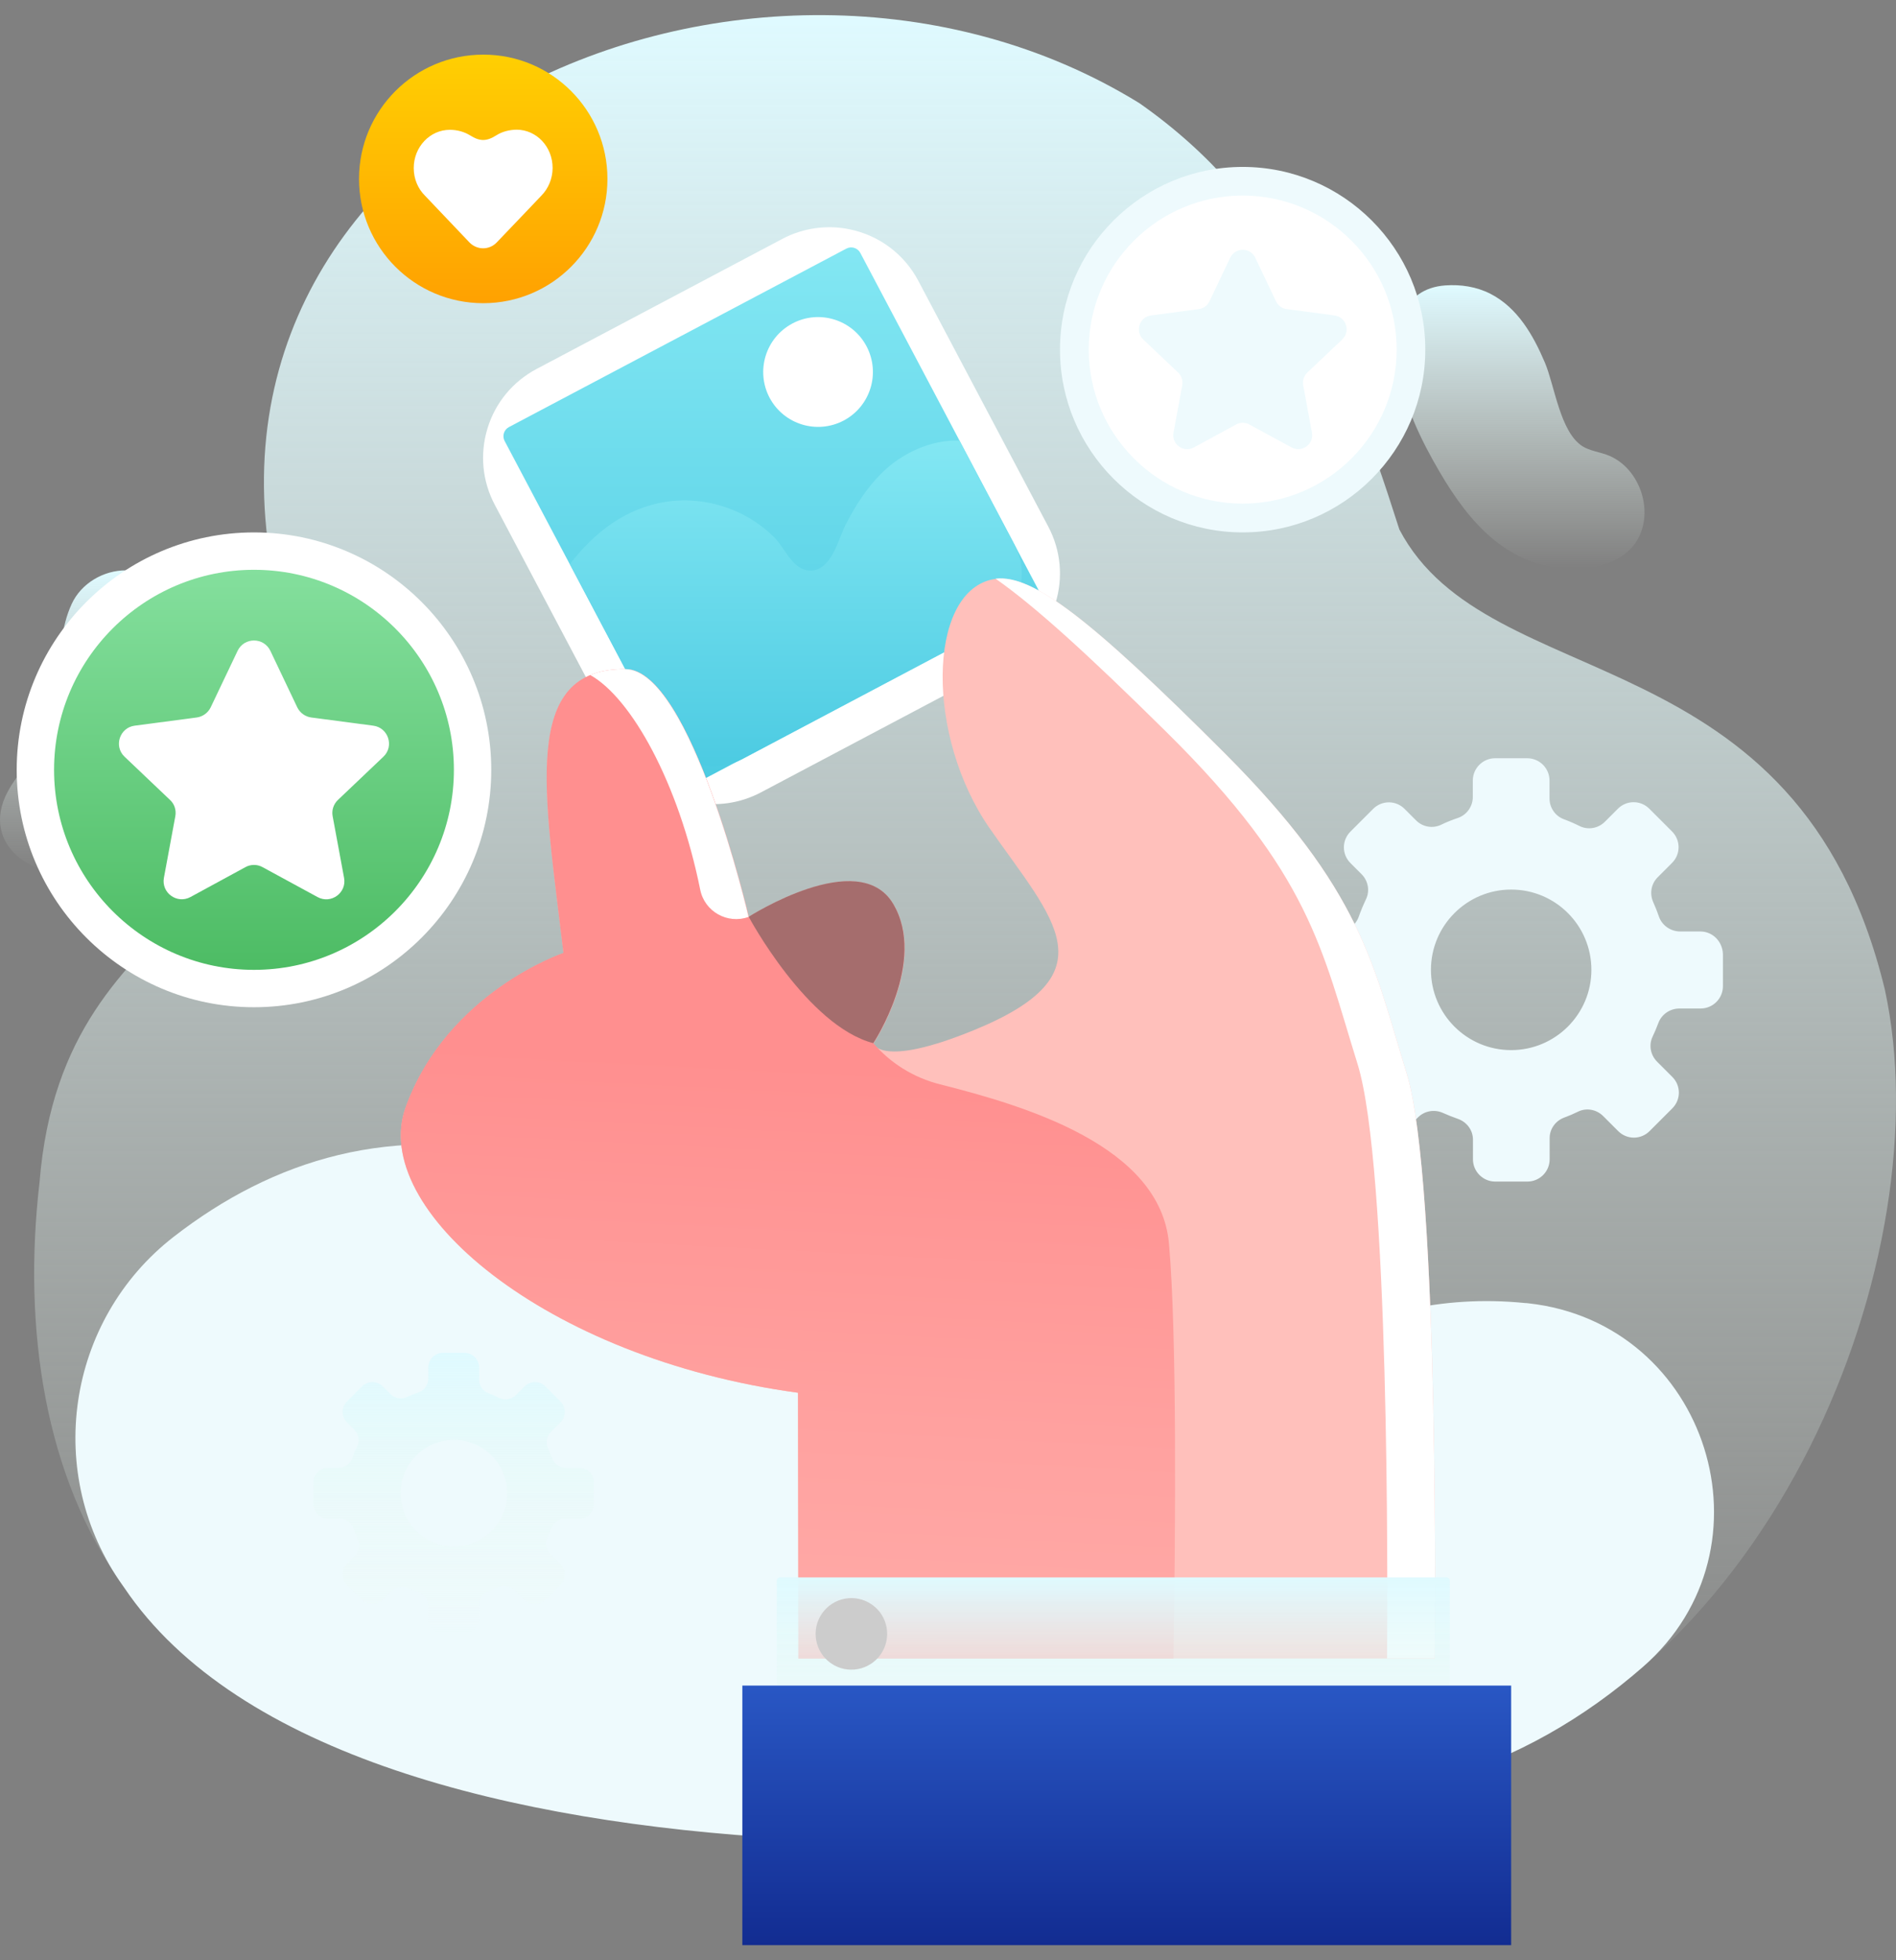
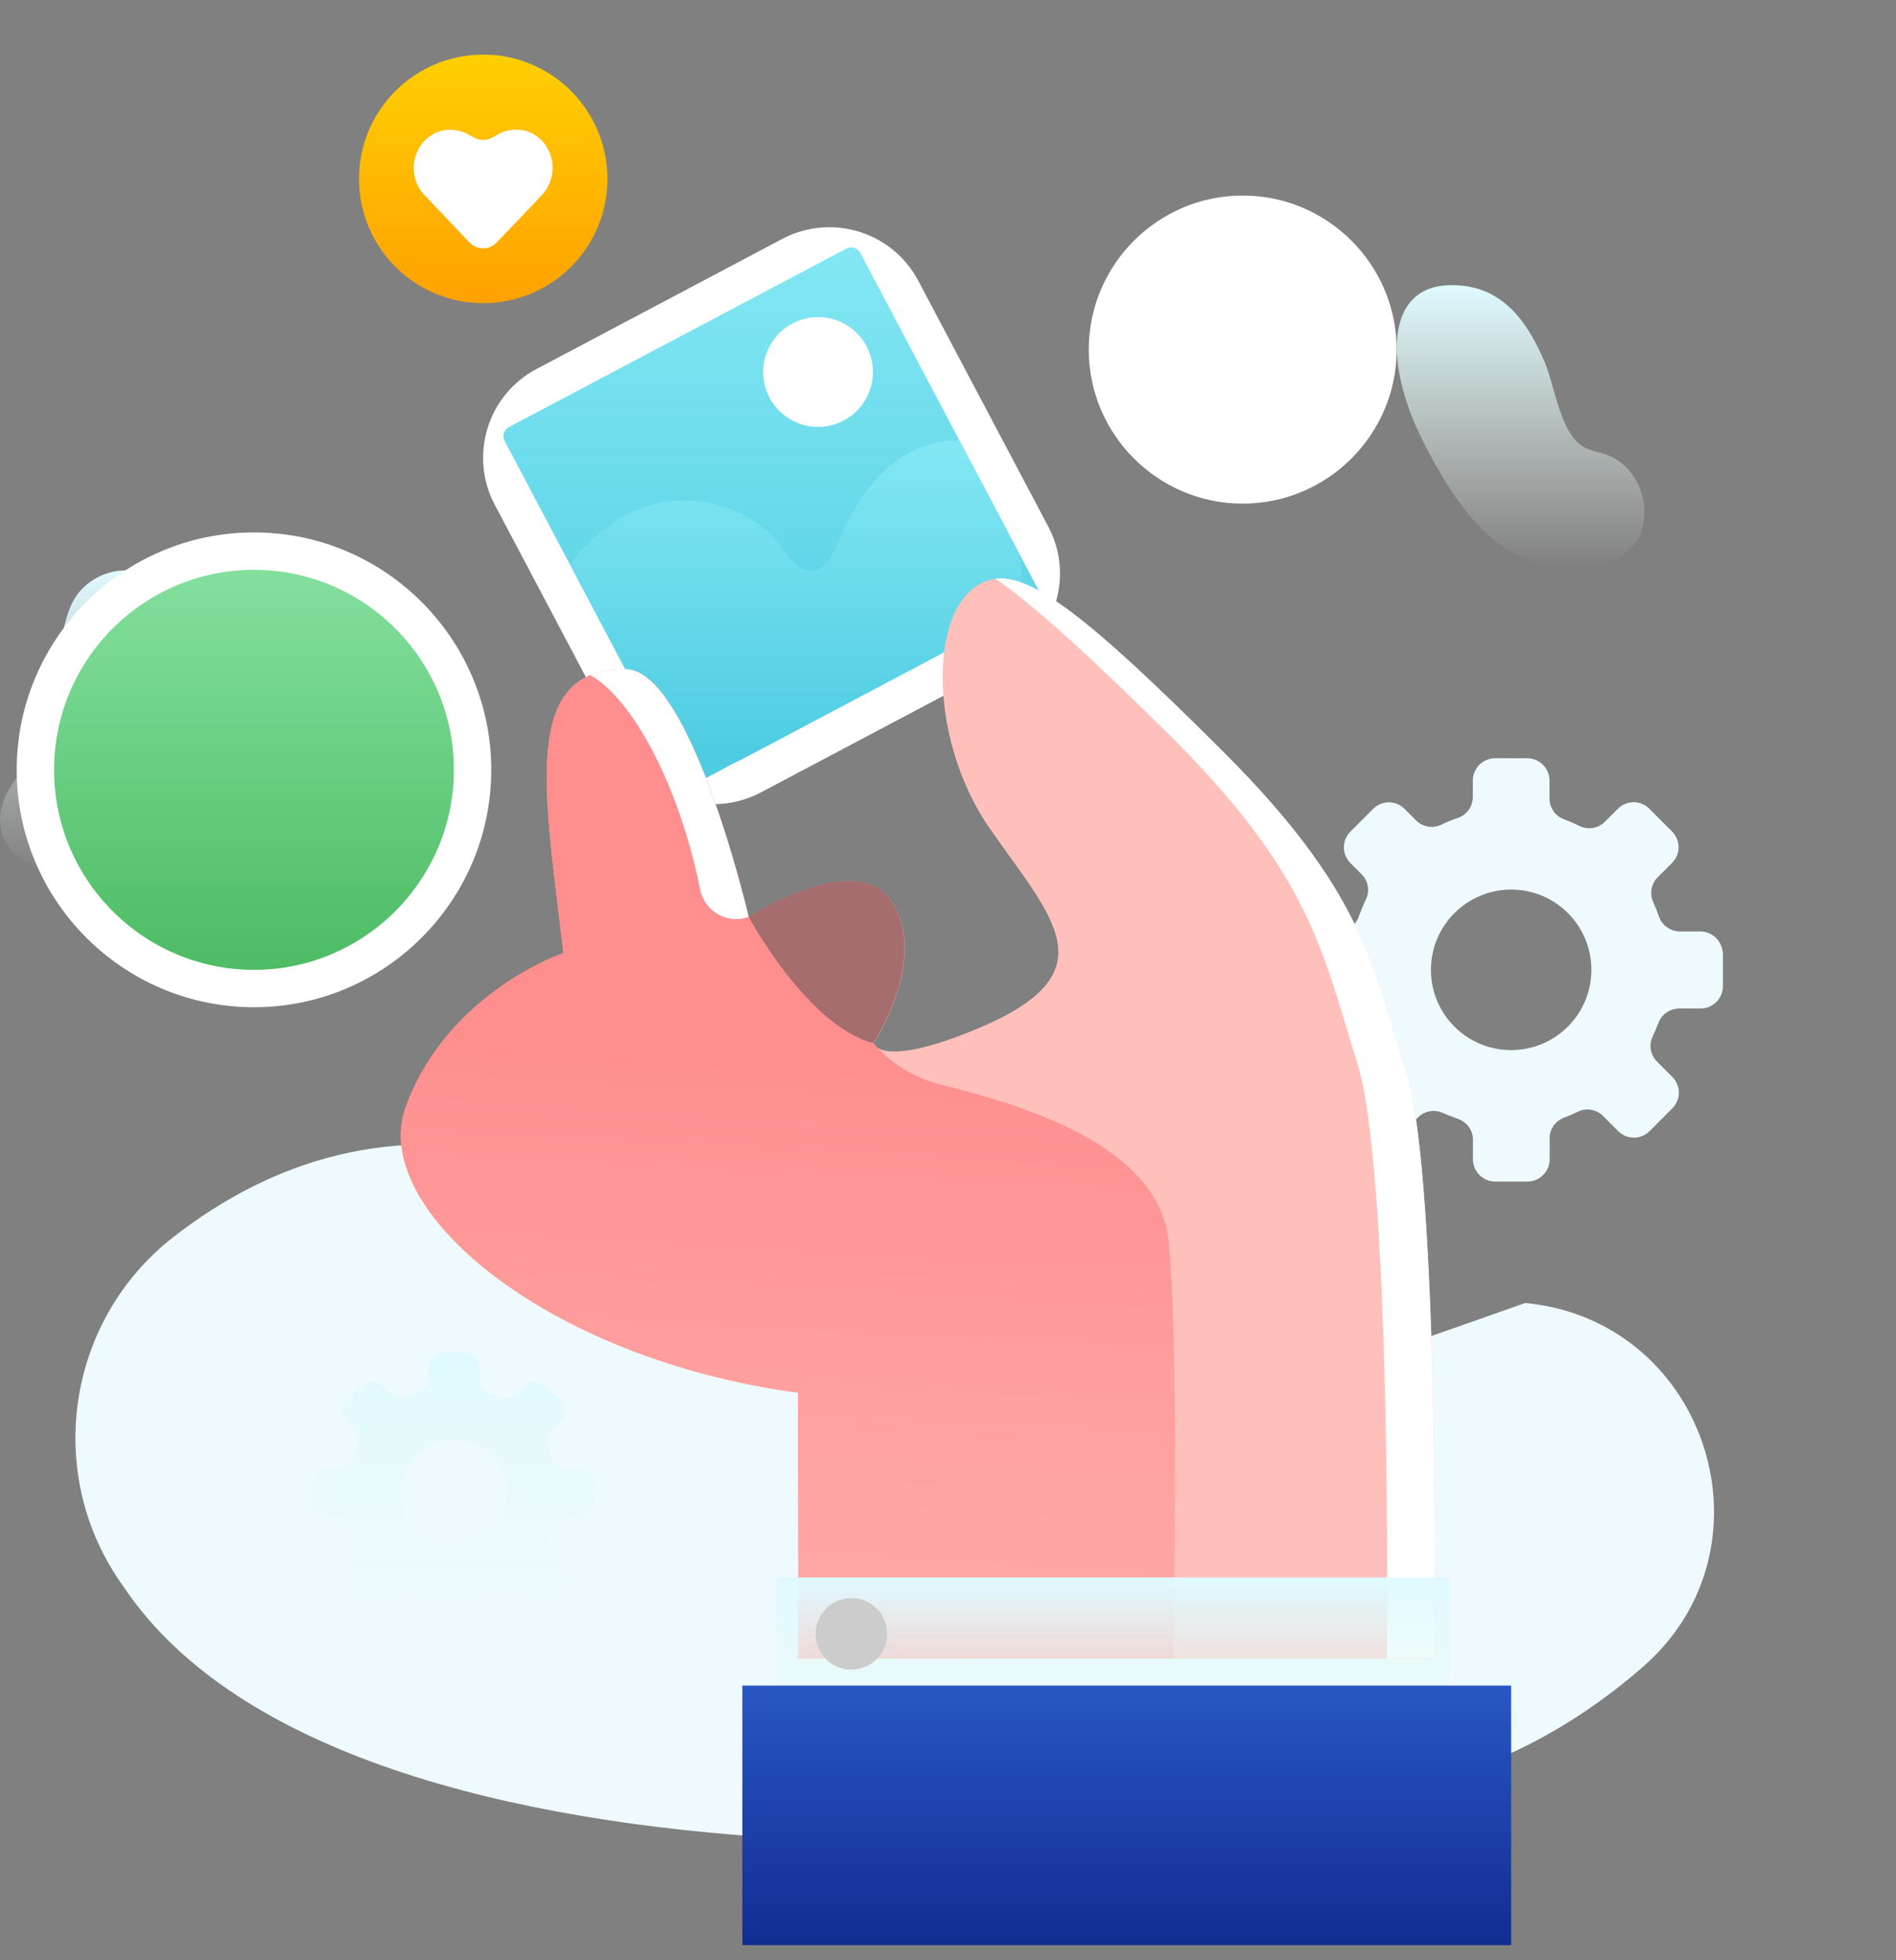
<svg xmlns="http://www.w3.org/2000/svg" width="120" height="124" viewBox="0 0 120 124" fill="none">
  <rect x="0" y="0" width="120" height="124" fill="#808080" stroke="none" />
  <path d="M103.907 31.234C103.568 30.127 102.783 29.155 101.676 28.762C101.176 28.584 100.623 28.512 100.168 28.236C98.74 27.343 98.401 24.408 97.777 22.935C97.045 21.213 96.054 19.464 94.323 18.581C93.449 18.135 92.441 17.983 91.468 18.055C88.711 18.26 88.149 20.838 88.497 23.212C88.845 25.586 89.906 27.79 91.12 29.86C93.021 33.108 95.457 35.91 99.499 35.981C100.73 36.008 102.006 35.731 102.952 34.955C104.059 34.027 104.299 32.537 103.907 31.234Z" fill="url(#paint0_linear_1040_17303)" />
  <path d="M12.346 39.675C11.73 37.766 10.097 36.097 7.982 36.079C6.555 36.07 5.136 36.9 4.538 38.203C3.164 41.192 4.448 44.387 2.432 47.358C1.807 48.277 1.022 49.08 0.496 50.062C-1.343 53.479 2.298 55.862 5.43 55.148C10.998 53.872 12.524 47.385 12.702 42.468C12.738 41.495 12.622 40.541 12.346 39.675Z" fill="url(#paint1_linear_1040_17303)" />
-   <path d="M119.29 62.581C113.793 39.934 94.198 44.235 88.567 33.492C84.784 21.633 81.072 12.79 72.113 6.526C47.753 -8.492 9.348 8.364 17.932 39.077C21.117 58.789 4.038 55.719 2.503 74.779C1.424 84.05 2.825 93.491 7.866 100.424C22.17 121.661 77.503 117.441 91.11 112.595C112.374 106.429 122.939 79.294 119.29 62.581Z" fill="url(#paint2_linear_1040_17303)" />
-   <path d="M10.998 78.232C4.181 83.523 2.744 93.294 7.777 100.308C7.804 100.343 7.831 100.388 7.858 100.424C22.161 121.661 77.494 117.44 91.102 112.595C95.965 111.185 100.275 108.677 103.978 105.447C112.606 97.925 108.1 83.693 96.732 82.443C96.661 82.434 96.589 82.426 96.518 82.426C85.721 81.346 78.779 87.646 69.597 91.661C64.85 93.74 59.041 93.276 54.767 90.34C51.001 87.753 49.368 83.264 46.12 80.123C42.756 76.866 38.553 74.466 34.02 73.297C24.883 70.941 17.254 73.377 10.998 78.232Z" fill="#EEFAFD" />
+   <path d="M10.998 78.232C4.181 83.523 2.744 93.294 7.777 100.308C7.804 100.343 7.831 100.388 7.858 100.424C22.161 121.661 77.494 117.44 91.102 112.595C95.965 111.185 100.275 108.677 103.978 105.447C112.606 97.925 108.1 83.693 96.732 82.443C96.661 82.434 96.589 82.426 96.518 82.426C64.85 93.74 59.041 93.276 54.767 90.34C51.001 87.753 49.368 83.264 46.12 80.123C42.756 76.866 38.553 74.466 34.02 73.297C24.883 70.941 17.254 73.377 10.998 78.232Z" fill="#EEFAFD" />
  <path d="M107.618 58.922H106.342C105.744 58.922 105.191 58.548 104.995 57.977C104.888 57.673 104.772 57.37 104.638 57.075C104.397 56.54 104.495 55.924 104.906 55.505L105.825 54.586C106.378 54.033 106.378 53.149 105.825 52.596L104.388 51.159C103.835 50.606 102.951 50.606 102.398 51.159L101.577 51.98C101.149 52.409 100.497 52.516 99.962 52.248C99.641 52.087 99.311 51.945 98.972 51.82C98.427 51.614 98.07 51.088 98.07 50.508V49.375C98.07 48.598 97.437 47.965 96.66 47.965H94.626C93.85 47.965 93.216 48.598 93.216 49.375V50.41C93.216 51.008 92.841 51.543 92.279 51.739C91.905 51.864 91.547 52.007 91.199 52.177C90.664 52.426 90.031 52.31 89.62 51.891L88.897 51.168C88.344 50.615 87.461 50.615 86.908 51.168L85.471 52.605C84.918 53.158 84.918 54.042 85.471 54.595L86.176 55.3C86.595 55.719 86.711 56.353 86.453 56.888C86.283 57.245 86.131 57.611 85.997 57.986C85.801 58.548 85.266 58.922 84.677 58.922H83.677C82.901 58.922 82.268 59.556 82.268 60.332V62.367C82.268 63.143 82.901 63.777 83.677 63.777H84.739C85.328 63.777 85.855 64.134 86.051 64.687C86.185 65.044 86.328 65.392 86.497 65.731C86.765 66.266 86.658 66.918 86.229 67.346L85.462 68.113C84.909 68.667 84.909 69.55 85.462 70.103L86.899 71.54C87.452 72.093 88.335 72.093 88.888 71.54L89.745 70.683C90.165 70.264 90.798 70.157 91.342 70.407C91.637 70.54 91.949 70.665 92.261 70.772C92.832 70.969 93.225 71.486 93.225 72.093V73.333C93.225 74.11 93.859 74.743 94.635 74.743H96.669C97.446 74.743 98.079 74.11 98.079 73.333V71.995C98.079 71.406 98.454 70.897 99.007 70.692C99.302 70.585 99.596 70.46 99.882 70.317C100.417 70.059 101.051 70.183 101.47 70.603L102.416 71.549C102.969 72.102 103.853 72.102 104.406 71.549L105.842 70.112C106.396 69.559 106.396 68.675 105.842 68.122L104.879 67.159C104.459 66.739 104.343 66.106 104.593 65.579C104.727 65.294 104.852 65.008 104.959 64.714C105.164 64.16 105.7 63.795 106.298 63.795H107.636C108.412 63.795 109.046 63.161 109.046 62.385V60.35C109.019 59.556 108.394 58.922 107.618 58.922ZM95.643 66.427C92.833 66.427 90.566 64.151 90.566 61.35C90.566 58.548 92.841 56.272 95.643 56.272C98.454 56.272 100.721 58.548 100.721 61.35C100.721 64.151 98.445 66.427 95.643 66.427Z" fill="#EEFAFD" />
  <path d="M43.896 50.74C42.022 50.356 40.434 49.169 39.541 47.483L31.314 31.93C30.52 30.431 30.36 28.708 30.859 27.084C31.359 25.46 32.465 24.131 33.965 23.337L49.517 15.11C50.82 14.422 52.328 14.208 53.765 14.503C55.639 14.886 57.227 16.073 58.12 17.76L66.347 33.313C67.141 34.812 67.302 36.534 66.802 38.158C66.302 39.782 65.196 41.112 63.697 41.906L48.143 50.133C46.84 50.82 45.333 51.034 43.896 50.74Z" fill="white" />
  <path d="M65.454 38.229L44.11 49.517C43.789 49.687 43.397 49.562 43.227 49.24L31.939 27.896C31.77 27.575 31.894 27.182 32.216 27.013L53.569 15.725C53.89 15.556 54.283 15.681 54.452 16.002L65.74 37.346C65.901 37.658 65.776 38.06 65.454 38.229Z" fill="url(#paint3_linear_1040_17303)" />
  <path d="M60.725 27.87C58.913 27.798 57.04 28.691 55.79 29.94C54.844 30.877 54.131 32.01 53.524 33.188C53.06 34.089 52.712 35.767 51.588 36.061C51.24 36.15 50.856 36.061 50.553 35.856C49.919 35.428 49.562 34.562 49.027 34.018C48.456 33.438 47.786 32.947 47.063 32.572C45.582 31.805 43.869 31.492 42.218 31.733C39.622 32.108 37.605 33.688 36.07 35.686L41.71 46.358C42.727 48.277 45.101 49.009 47.019 48L62.572 39.773C64.49 38.756 65.222 36.382 64.214 34.464L60.725 27.87Z" fill="url(#paint4_linear_1040_17303)" />
  <path d="M54.846 21.909C55.738 23.604 55.096 25.701 53.4 26.602C51.705 27.495 49.608 26.852 48.706 25.157C47.814 23.462 48.457 21.365 50.152 20.463C51.847 19.562 53.953 20.213 54.846 21.909Z" fill="white" />
  <path d="M50.501 88.101L50.528 104.912H90.807C90.807 104.912 91.146 74.787 89.031 67.917C86.89 60.965 86.203 56.343 77.485 47.625C68.767 38.907 65.099 36.105 62.735 36.668C58.71 37.614 58.594 46.59 62.645 52.408C66.696 58.217 70.373 61.599 61.61 65.177C55.703 67.586 55.284 66.007 55.284 66.007C55.284 66.007 58.71 60.814 56.533 57.182C54.356 53.55 47.396 58.012 47.396 58.012C47.396 58.012 43.746 42.387 39.615 42.343C32.914 42.263 34.475 50.168 35.671 60.296C35.671 60.296 28.327 62.768 25.686 70.04C23.339 76.447 34.457 85.924 50.501 88.101Z" fill="#FFC0BB" />
  <path d="M74.271 104.913C74.405 96.436 74.485 84.309 73.986 78.67C73.441 72.477 64.893 69.952 59.477 68.587C57.844 68.176 56.371 67.266 55.274 65.99C55.274 65.99 58.7 60.797 56.523 57.165C54.346 53.533 47.386 57.995 47.386 57.995C47.386 57.995 43.736 42.37 39.605 42.326C32.903 42.245 34.465 50.151 35.66 60.279C35.66 60.279 28.317 62.751 25.675 70.023C23.338 76.448 34.465 85.924 50.509 88.102L50.535 104.913H74.271Z" fill="url(#paint5_linear_1040_17303)" />
  <path d="M77.483 47.617C69.104 39.238 65.392 36.329 63.01 36.606C65.481 38.328 68.863 41.406 73.78 46.261C82.944 55.291 83.667 60.083 85.915 67.284C87.941 73.771 87.825 100.228 87.789 104.904H90.805C90.805 104.904 91.144 74.779 89.03 67.908C86.888 60.957 86.201 56.335 77.483 47.617Z" fill="white" />
  <path d="M39.595 42.326C38.712 42.317 37.971 42.442 37.355 42.7C39.952 44.146 42.95 49.509 44.316 56.273C44.592 57.664 46.038 58.477 47.376 58.004C47.385 57.995 43.736 42.379 39.595 42.326Z" fill="white" />
  <path d="M91.761 112.952H49.162V100.004C49.162 99.879 49.26 99.781 49.385 99.781H91.538C91.663 99.781 91.761 99.879 91.761 100.004V112.952Z" fill="url(#paint6_linear_1040_17303)" />
  <path d="M95.642 106.625H46.984V123.044H95.642V106.625Z" fill="url(#paint7_linear_1040_17303)" />
  <path d="M55.746 104.644C55.032 105.671 53.622 105.929 52.596 105.216C51.57 104.502 51.311 103.092 52.025 102.066C52.739 101.039 54.148 100.781 55.175 101.495C56.201 102.199 56.459 103.609 55.746 104.644Z" fill="#CCCCCC" />
-   <path d="M78.652 33.678C72.281 33.678 67.088 28.494 67.088 22.114C67.088 15.743 72.272 10.559 78.652 10.559C85.023 10.559 90.208 15.743 90.208 22.114C90.208 28.494 85.023 33.678 78.652 33.678Z" fill="#EEFAFD" />
  <path d="M78.652 31.858C73.281 31.858 68.908 27.486 68.908 22.114C68.908 16.742 73.281 12.37 78.652 12.37C84.024 12.37 88.396 16.742 88.396 22.114C88.396 27.486 84.024 31.858 78.652 31.858Z" fill="white" />
-   <path d="M78.234 26.852L75.558 28.307C74.906 28.664 74.139 28.102 74.272 27.37L74.826 24.372C74.879 24.077 74.781 23.774 74.567 23.569L72.354 21.472C71.819 20.963 72.113 20.053 72.845 19.955L75.87 19.553C76.164 19.517 76.423 19.33 76.548 19.062L77.86 16.305C78.181 15.636 79.136 15.636 79.448 16.305L80.76 19.062C80.885 19.33 81.143 19.517 81.438 19.553L84.463 19.955C85.195 20.053 85.489 20.954 84.954 21.472L82.74 23.569C82.526 23.774 82.428 24.077 82.482 24.372L83.035 27.37C83.169 28.102 82.402 28.655 81.75 28.307L79.073 26.852C78.814 26.71 78.493 26.71 78.234 26.852Z" fill="#EEFAFD" />
  <path d="M16.074 63.715C7.793 63.715 1.057 56.977 1.057 48.697C1.057 40.416 7.793 33.679 16.074 33.679C24.355 33.679 31.092 40.416 31.092 48.697C31.092 56.977 24.355 63.715 16.074 63.715Z" fill="white" />
  <path d="M16.075 61.35C9.097 61.35 3.422 55.675 3.422 48.697C3.422 41.719 9.097 36.044 16.075 36.044C23.053 36.044 28.728 41.719 28.728 48.697C28.728 55.675 23.053 61.35 16.075 61.35Z" fill="url(#paint8_linear_1040_17303)" />
-   <path d="M15.53 54.854L12.05 56.746C11.203 57.201 10.203 56.478 10.373 55.532L11.096 51.633C11.167 51.249 11.042 50.856 10.756 50.597L7.883 47.867C7.187 47.207 7.571 46.029 8.526 45.904L12.452 45.386C12.835 45.333 13.166 45.092 13.335 44.744L15.04 41.166C15.459 40.3 16.69 40.3 17.11 41.166L18.814 44.744C18.984 45.092 19.314 45.333 19.697 45.386L23.623 45.904C24.578 46.029 24.962 47.207 24.266 47.867L21.393 50.597C21.107 50.865 20.982 51.258 21.054 51.633L21.777 55.532C21.955 56.478 20.947 57.21 20.099 56.746L16.619 54.854C16.28 54.666 15.87 54.666 15.53 54.854Z" fill="white" />
  <path d="M38.445 11.317C38.445 15.663 34.921 19.179 30.584 19.179C26.238 19.179 22.723 15.654 22.723 11.317C22.723 6.972 26.247 3.456 30.584 3.456C34.921 3.447 38.445 6.972 38.445 11.317Z" fill="url(#paint9_linear_1040_17303)" />
  <path d="M31.414 8.56C30.79 8.953 30.37 8.953 29.746 8.56C29.38 8.337 28.943 8.212 28.47 8.212C27.212 8.212 26.186 9.292 26.186 10.63C26.186 11.317 26.453 11.933 26.89 12.37L29.71 15.333C30.192 15.832 30.968 15.832 31.441 15.333C32.539 14.191 34.27 12.37 34.27 12.37C34.698 11.933 34.975 11.308 34.975 10.621C34.975 9.283 33.958 8.203 32.691 8.203C32.218 8.212 31.78 8.328 31.414 8.56Z" fill="white" />
  <path d="M36.67 92.849H35.822C35.421 92.849 35.064 92.599 34.93 92.224C34.859 92.019 34.778 91.822 34.689 91.626C34.529 91.278 34.591 90.859 34.868 90.582L35.474 89.975C35.84 89.609 35.84 89.02 35.474 88.655L34.52 87.7C34.154 87.334 33.565 87.334 33.199 87.7L32.655 88.244C32.369 88.53 31.941 88.601 31.584 88.423C31.37 88.316 31.156 88.217 30.924 88.137C30.558 88.003 30.326 87.655 30.326 87.263V86.513C30.326 85.996 29.907 85.576 29.389 85.576H28.041C27.524 85.576 27.105 85.996 27.105 86.513V87.2C27.105 87.593 26.855 87.95 26.48 88.084C26.23 88.164 25.998 88.262 25.766 88.369C25.409 88.539 24.99 88.458 24.713 88.182L24.231 87.7C23.866 87.334 23.276 87.334 22.911 87.7L21.956 88.655C21.59 89.02 21.59 89.609 21.956 89.975L22.42 90.439C22.697 90.716 22.777 91.144 22.607 91.492C22.491 91.724 22.393 91.974 22.304 92.224C22.179 92.599 21.822 92.84 21.429 92.84H20.769C20.252 92.84 19.832 93.259 19.832 93.777V95.124C19.832 95.641 20.252 96.061 20.769 96.061H21.474C21.858 96.061 22.215 96.302 22.348 96.659C22.438 96.9 22.536 97.123 22.643 97.346C22.821 97.703 22.75 98.131 22.465 98.417L21.956 98.925C21.59 99.291 21.59 99.88 21.956 100.246L22.911 101.201C23.276 101.566 23.866 101.566 24.231 101.201L24.793 100.638C25.07 100.362 25.489 100.29 25.855 100.46C26.052 100.549 26.257 100.63 26.462 100.701C26.837 100.826 27.096 101.174 27.096 101.575V102.396C27.096 102.914 27.515 103.333 28.033 103.333H29.38C29.898 103.333 30.317 102.914 30.317 102.396V101.513C30.317 101.12 30.567 100.781 30.933 100.647C31.129 100.576 31.325 100.496 31.512 100.398C31.869 100.228 32.289 100.308 32.565 100.585L33.19 101.21C33.556 101.575 34.145 101.575 34.511 101.21L35.465 100.255C35.831 99.889 35.831 99.3 35.465 98.934L34.832 98.301C34.555 98.024 34.475 97.605 34.645 97.257C34.734 97.069 34.814 96.882 34.886 96.677C35.019 96.311 35.376 96.07 35.769 96.07H36.652C37.17 96.07 37.589 95.65 37.589 95.133V93.785C37.598 93.268 37.179 92.849 36.67 92.849ZM28.729 97.828C26.864 97.828 25.356 96.32 25.356 94.455C25.356 92.599 26.864 91.082 28.729 91.082C30.585 91.082 32.101 92.59 32.101 94.455C32.101 96.32 30.593 97.828 28.729 97.828Z" fill="url(#paint10_linear_1040_17303)" />
  <path opacity="0.5" d="M55.275 65.989C55.275 65.989 58.701 60.796 56.524 57.164C54.347 53.532 47.387 57.994 47.387 57.994C47.387 58.003 51.09 64.9 55.275 65.989Z" fill="#4D4D4D" />
  <defs>
    <linearGradient id="paint0_linear_1040_17303" x1="96.244" y1="18.038" x2="96.244" y2="35.983" gradientUnits="userSpaceOnUse">
      <stop stop-color="#DFFAFF" />
      <stop offset="1" stop-color="#EEF9F0" stop-opacity="0" />
    </linearGradient>
    <linearGradient id="paint1_linear_1040_17303" x1="6.354" y1="36.079" x2="6.354" y2="55.275" gradientUnits="userSpaceOnUse">
      <stop stop-color="#DFFAFF" />
      <stop offset="1" stop-color="#EEF9F0" stop-opacity="0" />
    </linearGradient>
    <linearGradient id="paint2_linear_1040_17303" x1="61.081" y1="0.956" x2="61.081" y2="116.53" gradientUnits="userSpaceOnUse">
      <stop stop-color="#DFFAFF" />
      <stop offset="1" stop-color="#EEF9F0" stop-opacity="0" />
    </linearGradient>
    <linearGradient id="paint3_linear_1040_17303" x1="31.863" y1="15.649" x2="31.863" y2="49.593" gradientUnits="userSpaceOnUse">
      <stop stop-color="#83E7F3" />
      <stop offset="1" stop-color="#4CCBE2" />
    </linearGradient>
    <linearGradient id="paint4_linear_1040_17303" x1="36.07" y1="27.866" x2="36.07" y2="48.453" gradientUnits="userSpaceOnUse">
      <stop stop-color="#83E7F3" />
      <stop offset="1" stop-color="#4CCBE2" />
    </linearGradient>
    <linearGradient id="paint5_linear_1040_17303" x1="46.694" y1="148.901" x2="50.899" y2="67.247" gradientUnits="userSpaceOnUse">
      <stop stop-color="#FFC0BB" />
      <stop offset="0.277" stop-color="#FFB8B4" />
      <stop offset="0.709" stop-color="#FFA2A0" />
      <stop offset="1" stop-color="#FF8F8F" />
    </linearGradient>
    <linearGradient id="paint6_linear_1040_17303" x1="70.462" y1="99.781" x2="70.462" y2="112.952" gradientUnits="userSpaceOnUse">
      <stop stop-color="#DFFAFF" />
      <stop offset="1" stop-color="#EEF9F0" stop-opacity="0" />
    </linearGradient>
    <linearGradient id="paint7_linear_1040_17303" x1="46.984" y1="106.625" x2="46.984" y2="123.044" gradientUnits="userSpaceOnUse">
      <stop stop-color="#2957C4" />
      <stop offset="1" stop-color="#122C91" />
    </linearGradient>
    <linearGradient id="paint8_linear_1040_17303" x1="3.422" y1="36.044" x2="3.422" y2="61.35" gradientUnits="userSpaceOnUse">
      <stop stop-color="#84DF9D" />
      <stop offset="1" stop-color="#4DBC64" />
    </linearGradient>
    <linearGradient id="paint9_linear_1040_17303" x1="22.723" y1="3.456" x2="22.723" y2="19.179" gradientUnits="userSpaceOnUse">
      <stop stop-color="#FFCF02" />
      <stop offset="1" stop-color="#FFA101" />
    </linearGradient>
    <linearGradient id="paint10_linear_1040_17303" x1="28.711" y1="85.576" x2="28.711" y2="103.333" gradientUnits="userSpaceOnUse">
      <stop stop-color="#DFFAFF" />
      <stop offset="1" stop-color="#EEF9F0" stop-opacity="0" />
    </linearGradient>
  </defs>
</svg>